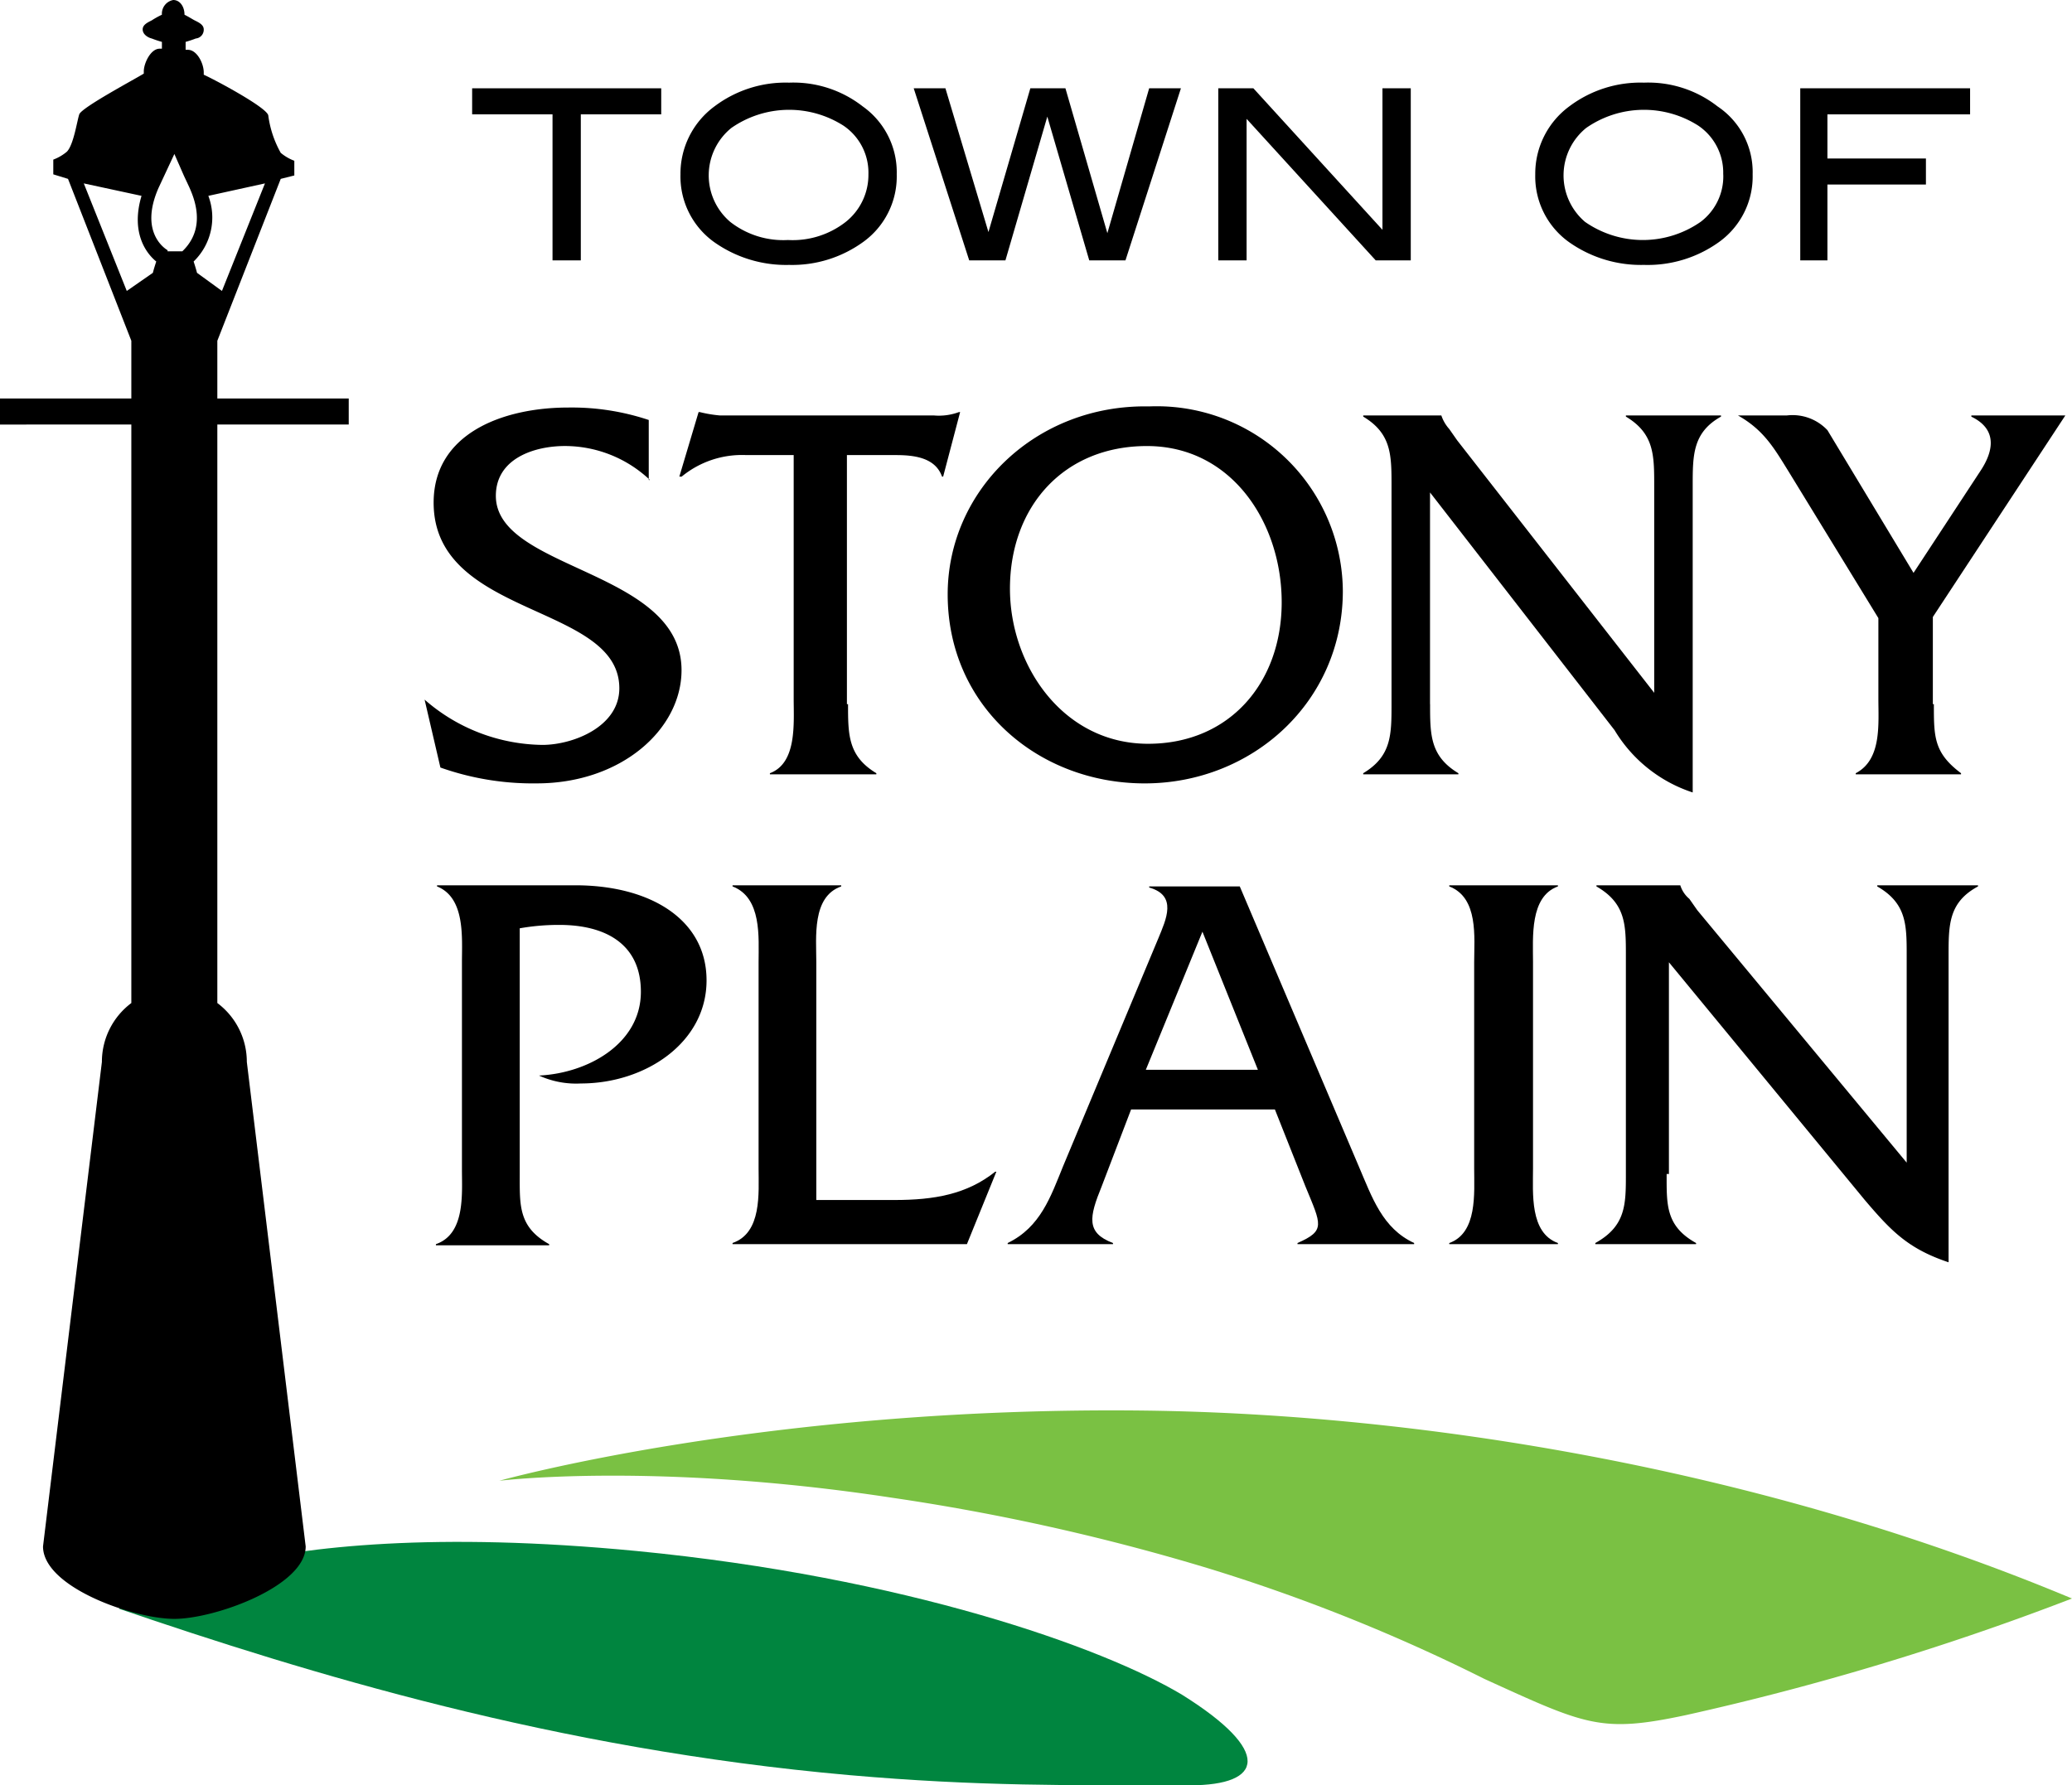
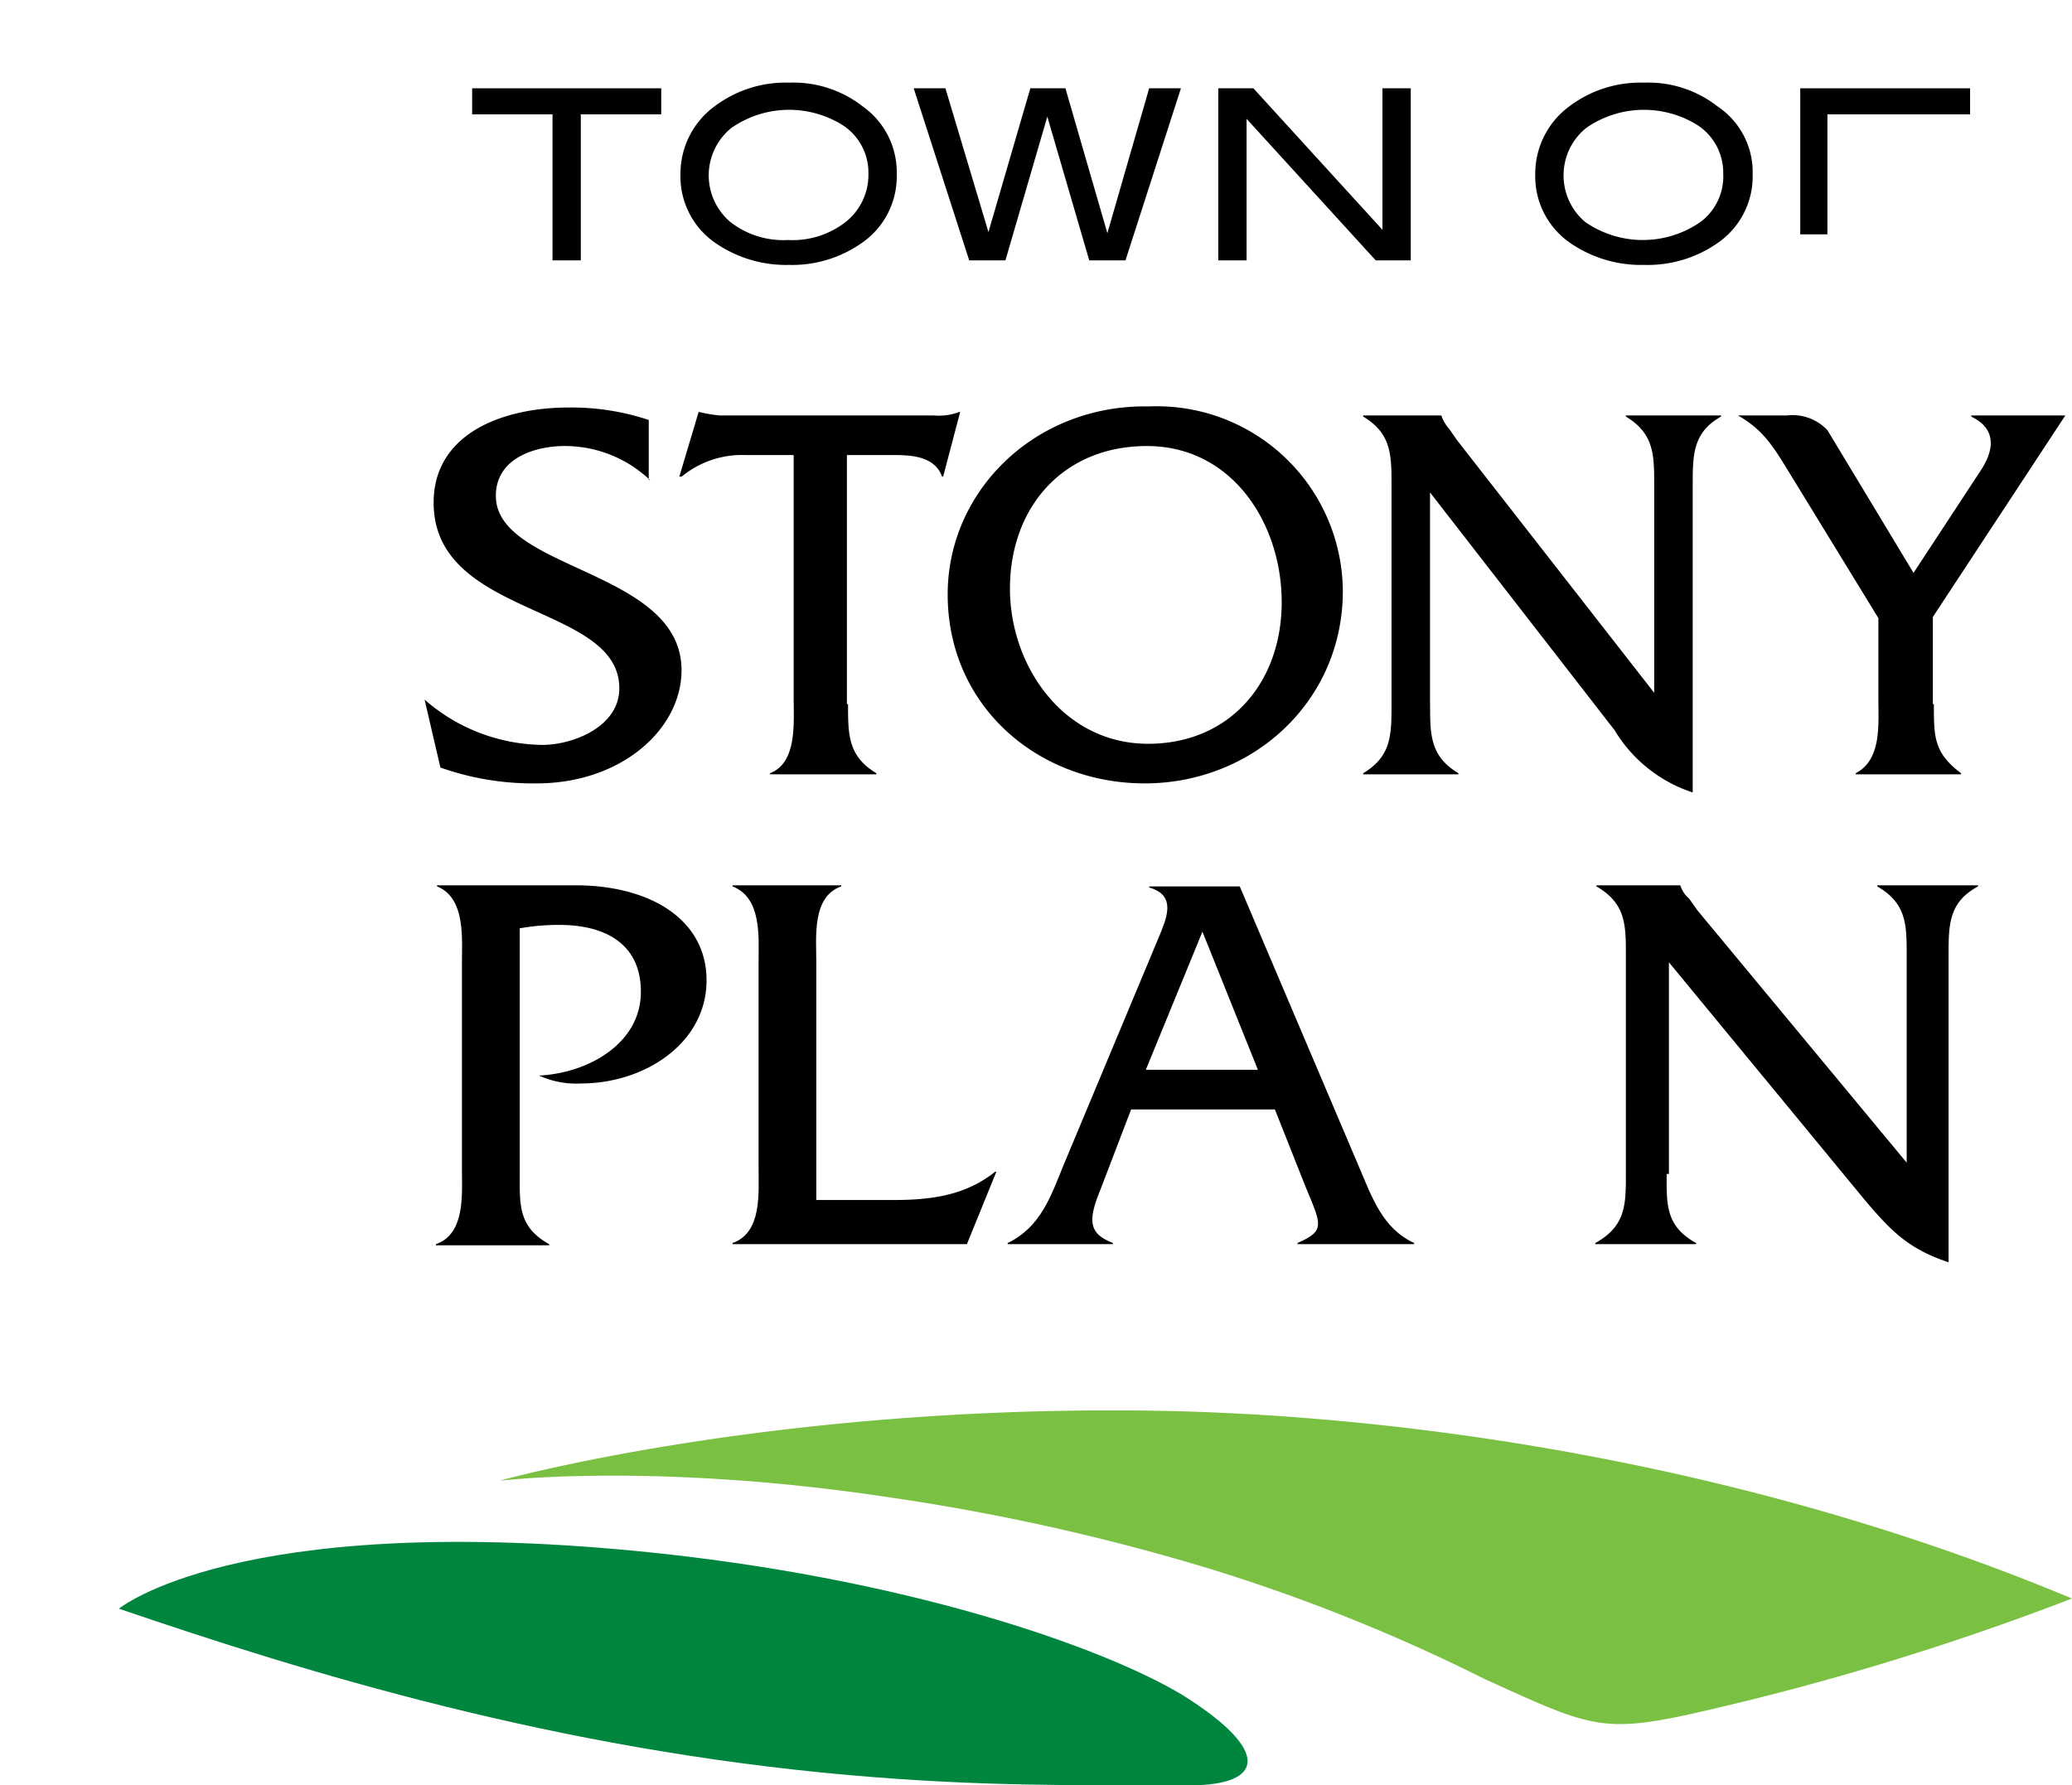
<svg xmlns="http://www.w3.org/2000/svg" id="Group_667" data-name="Group 667" viewBox="0 0 148.727 128.167">
  <defs>
    <style>
      .cls-1 {
        fill: #00853f;
      }

      .cls-2 {
        fill: #7ac143;
      }

      .cls-3 {
        fill-rule: evenodd;
      }
    </style>
  </defs>
  <path id="Path_1261" data-name="Path 1261" class="cls-1" d="M10.5,140.994c13.572,4.632,31.289,10.078,52.42,11.947,9.265.813,15.848.731,24.463.731,5.283,0,5.933-2.438-.569-6.5-5.689-3.413-19.911-8.452-39.173-10.321C18.871,134.086,10.5,140.994,10.5,140.994Z" transform="translate(-1.967 -25.508)" />
  <path id="Path_1262" data-name="Path 1262" class="cls-2" d="M94.895,135.893A156.834,156.834,0,0,0,72.3,130.855c-17.067-2.6-28.2-1.219-28.2-1.219s19.1-5.364,46.325-5.039c19.749.244,44.212,4.145,66.561,13.491a194.775,194.775,0,0,1-27.714,8.371c-6.1,1.3-7.152.731-14.466-2.6A128.138,128.138,0,0,0,94.895,135.893Z" transform="translate(-8.259 -23.333)" />
-   <path id="Path_1263" data-name="Path 1263" class="cls-3" d="M25.032,30.477V28.608H15.6V24.463h0l4.551-11.622.975-.244V11.541a3.341,3.341,0,0,1-.975-.569,7.45,7.45,0,0,1-.894-2.682c-.081-.569-3.9-2.6-4.632-2.926V5.2c0-.65-.488-1.625-1.138-1.625h-.163V3.007a7.672,7.672,0,0,0,.731-.244.628.628,0,0,0,.569-.65c0-.325-.325-.488-.65-.65-.163-.081-.406-.244-.731-.406h0C13.247.488,12.922,0,12.435,0a1,1,0,0,0-.813,1.057h0a5.9,5.9,0,0,0-.731.406c-.325.163-.65.325-.65.65s.325.569.65.65a7.672,7.672,0,0,0,.731.244v.488h-.163c-.65,0-1.138,1.057-1.138,1.625v.163c-.65.406-4.47,2.438-4.632,2.926S5.283,10.4,4.8,10.89a3.341,3.341,0,0,1-.975.569v1.057l1.057.325L9.427,24.463h0v4.145H0v1.869H9.427v41.53a5.273,5.273,0,0,0-2.113,4.226L3.088,111.017c0,2.926,6.5,5.2,9.427,5.2s9.427-2.357,9.427-5.2L17.717,76.232A5.273,5.273,0,0,0,15.6,72.006V30.477Zm-14.06-10.89L9.1,20.887,6.014,13.166l4.145.894c-.731,2.438.163,3.982,1.057,4.714C11.053,19.261,10.972,19.586,10.972,19.586Zm1.057-1.625s-2.113-1.138-.65-4.47l1.138-2.438c.894,2.032.488,1.138,1.057,2.357.325.731,1.3,2.926-.488,4.632H12.028Zm2.113,1.625s-.081-.325-.244-.813a4.4,4.4,0,0,0,1.057-4.714l4.064-.894-3.088,7.721Z" />
  <g id="Group_478" data-name="Group 478" transform="translate(33.89 5.933)">
    <path id="Path_1264" data-name="Path 1264" d="M55.272,9.669H49.5V20.153H47.47V9.669H41.7V7.8H55.272Z" transform="translate(-41.7 -7.394)" />
    <path id="Path_1265" data-name="Path 1265" d="M75.623,13.883a5.793,5.793,0,0,1-2.438,4.876A8.689,8.689,0,0,1,67.9,20.385a8.938,8.938,0,0,1-5.364-1.625A5.793,5.793,0,0,1,60.1,13.883a6,6,0,0,1,2.438-4.876A8.472,8.472,0,0,1,67.9,7.3a8.086,8.086,0,0,1,5.283,1.707A5.793,5.793,0,0,1,75.623,13.883Zm-2.032,0A4.072,4.072,0,0,0,71.8,10.388a7.256,7.256,0,0,0-8.046.163,4.381,4.381,0,0,0-.081,6.746,6.18,6.18,0,0,0,4.145,1.3,6.18,6.18,0,0,0,4.145-1.3A4.313,4.313,0,0,0,73.591,13.883Z" transform="translate(-45.146 -7.3)" />
    <path id="Path_1266" data-name="Path 1266" d="M99.88,7.8,95.9,20.153H93.3L90.29,9.832,87.283,20.153h-2.6L80.7,7.8h2.276l3.088,10.321L89.071,7.8H91.59L94.6,18.2,97.6,7.8Z" transform="translate(-49.004 -7.394)" />
    <path id="Path_1267" data-name="Path 1267" d="M121.416,20.153H118.9L109.632,9.994V20.153H107.6V7.8h2.519l9.265,10.159V7.8h2.032Z" transform="translate(-54.042 -7.394)" />
    <path id="Path_1268" data-name="Path 1268" d="M151.2,13.883a5.793,5.793,0,0,1-2.438,4.876,8.767,8.767,0,0,1-5.364,1.625,8.939,8.939,0,0,1-5.364-1.625,5.793,5.793,0,0,1-2.438-4.876,6,6,0,0,1,2.438-4.876A8.472,8.472,0,0,1,143.4,7.3a8.086,8.086,0,0,1,5.283,1.707A5.669,5.669,0,0,1,151.2,13.883Zm-2.113,0a4.072,4.072,0,0,0-1.788-3.495,7.256,7.256,0,0,0-8.046.163,4.381,4.381,0,0,0-.081,6.746,7.256,7.256,0,0,0,8.29,0A4.083,4.083,0,0,0,149.091,13.883Z" transform="translate(-59.286 -7.3)" />
-     <path id="Path_1269" data-name="Path 1269" d="M171.191,9.669H160.95v3.17h7.071v1.869H160.95v5.445H159V7.8h12.191Z" transform="translate(-63.669 -7.394)" />
+     <path id="Path_1269" data-name="Path 1269" d="M171.191,9.669H160.95v3.17h7.071H160.95v5.445H159V7.8h12.191Z" transform="translate(-63.669 -7.394)" />
  </g>
  <g id="Group_479" data-name="Group 479" transform="translate(30.477 29.173)">
    <path id="Path_1270" data-name="Path 1270" d="M53.673,41.2a8.89,8.89,0,0,0-6.1-2.438c-2.194,0-4.958.894-4.958,3.576,0,5.364,13.328,5.283,13.328,12.516,0,4.226-4.307,8.127-10.4,8.127a19.88,19.88,0,0,1-6.908-1.138L37.5,56.968a13.066,13.066,0,0,0,8.452,3.251c2.194,0,5.526-1.3,5.526-4.064,0-6.1-13.329-5.039-13.329-13.329,0-4.958,4.958-6.827,9.671-6.827a17.475,17.475,0,0,1,5.77.894V41.2Z" transform="translate(-37.5 -35.916)" />
    <path id="Path_1271" data-name="Path 1271" d="M72.109,57.368c0,2.194,0,3.738,2.032,4.958v.081H66.5v-.081c1.951-.731,1.707-3.576,1.707-5.364V39.488H64.8a6.806,6.806,0,0,0-4.632,1.544H60L61.382,36.4h.081a9.162,9.162,0,0,0,1.463.244h15.36a4.157,4.157,0,0,0,1.788-.244h.081l-1.219,4.632h-.081c-.488-1.382-2.032-1.544-3.332-1.544H72.028v17.88Z" transform="translate(-41.714 -35.991)" />
    <path id="Path_1272" data-name="Path 1272" d="M112.064,49.146c0,7.965-6.5,13.816-14.222,13.816C90.2,62.963,83.7,57.436,83.7,49.39c0-7.477,6.339-13.654,14.466-13.491A13.355,13.355,0,0,1,112.064,49.146ZM88.17,48.984c0,5.526,3.82,11.134,9.915,11.134,5.852,0,9.59-4.389,9.59-10.159,0-5.689-3.576-11.215-9.671-11.215C91.99,38.744,88.17,43.132,88.17,48.984Z" transform="translate(-46.153 -35.896)" />
    <path id="Path_1273" data-name="Path 1273" d="M125.2,57.424c0,2.194,0,3.738,2.032,4.958v.081H120.4v-.081c2.032-1.219,2.032-2.763,2.032-4.958V41.739c0-2.194,0-3.738-2.032-4.958V36.7h5.608a2.811,2.811,0,0,0,.569.975l.569.813,14.141,18.123V41.739c0-2.194,0-3.738-2.032-4.958V36.7h6.827v.081c-2.032,1.138-2.032,2.763-2.032,4.958V63.763a10.254,10.254,0,0,1-5.608-4.47L125.195,42.226v15.2Z" transform="translate(-53.026 -36.047)" />
    <path id="Path_1274" data-name="Path 1274" d="M167.56,57.424c0,2.357,0,3.495,1.95,4.958v.081h-7.558v-.081c1.869-.975,1.625-3.495,1.625-5.364v-5.77l-6.42-10.484c-1.057-1.707-1.788-3.007-3.657-4.064h3.495a3.439,3.439,0,0,1,2.926,1.057L166.1,48l4.8-7.314c.65-.975,1.544-2.844-.65-3.9V36.7h6.746l-9.509,14.466v6.258Z" transform="translate(-59.225 -36.047)" />
  </g>
  <g id="Group_481" data-name="Group 481" transform="translate(31.289 63.554)">
    <g id="Group_480" data-name="Group 480">
      <path id="Path_1275" data-name="Path 1275" d="M48.5,78.2c5.364,0,9.427,2.438,9.427,6.827,0,4.47-4.389,7.4-9.021,7.4a6.409,6.409,0,0,1-3.007-.569c3.495-.163,7.314-2.276,7.314-6.014,0-3.413-2.519-4.8-5.852-4.8a16.113,16.113,0,0,0-2.844.244V99.005c0,2.194-.081,3.738,2.113,4.958v.081H38.5v-.081c2.113-.731,1.869-3.576,1.869-5.364V83.726c0-1.788.244-4.632-1.788-5.445V78.2Z" transform="translate(-38.5 -78.2)" />
      <path id="Path_1276" data-name="Path 1276" d="M76.322,100.793c2.844,0,5.2-.406,7.233-2.032h.081l-2.113,5.2H64.7v-.081c2.113-.731,1.869-3.576,1.869-5.364V83.726c0-1.788.244-4.632-1.869-5.445V78.2h7.8v.081c-2.113.731-1.788,3.657-1.788,5.445v17.067Z" transform="translate(-43.407 -78.2)" />
      <path id="Path_1277" data-name="Path 1277" d="M97.859,94.31l-2.113,5.526c-.894,2.194-1.138,3.332.813,4.064v.081H89V103.9c2.357-1.138,3.088-3.332,3.982-5.526l6.827-16.336c.569-1.382,1.382-3.088-.65-3.657V78.3h6.5l8.533,20.074c.975,2.276,1.707,4.47,3.982,5.526v.081h-8.371V103.9c2.032-.894,1.707-1.3.569-4.064L108.18,94.31Zm5.12-12.76-4.064,9.915h8.046Z" transform="translate(-47.958 -78.219)" />
-       <path id="Path_1278" data-name="Path 1278" d="M129.788,83.726c0-1.788.325-4.632-1.788-5.445V78.2h7.8v.081c-2.032.731-1.788,3.657-1.788,5.445V98.518c0,1.788-.244,4.632,1.788,5.364v.081H128v-.081c2.032-.731,1.788-3.576,1.788-5.364Z" transform="translate(-55.262 -78.2)" />
      <path id="Path_1279" data-name="Path 1279" d="M146.02,98.924c0,2.194-.081,3.738,2.113,4.958v.081H140.9v-.081c2.194-1.219,2.194-2.763,2.194-4.958V83.239c0-2.194,0-3.738-2.113-4.958V78.2H147a2.072,2.072,0,0,0,.65.975l.569.813L163.25,98.111V83.239c0-2.194,0-3.738-2.113-4.958V78.2h7.233v.081c-2.113,1.138-2.113,2.763-2.113,4.958v22.025c-2.926-.975-4.145-2.276-6.014-4.47l-14.06-17.067v15.2Z" transform="translate(-57.678 -78.2)" />
    </g>
  </g>
</svg>